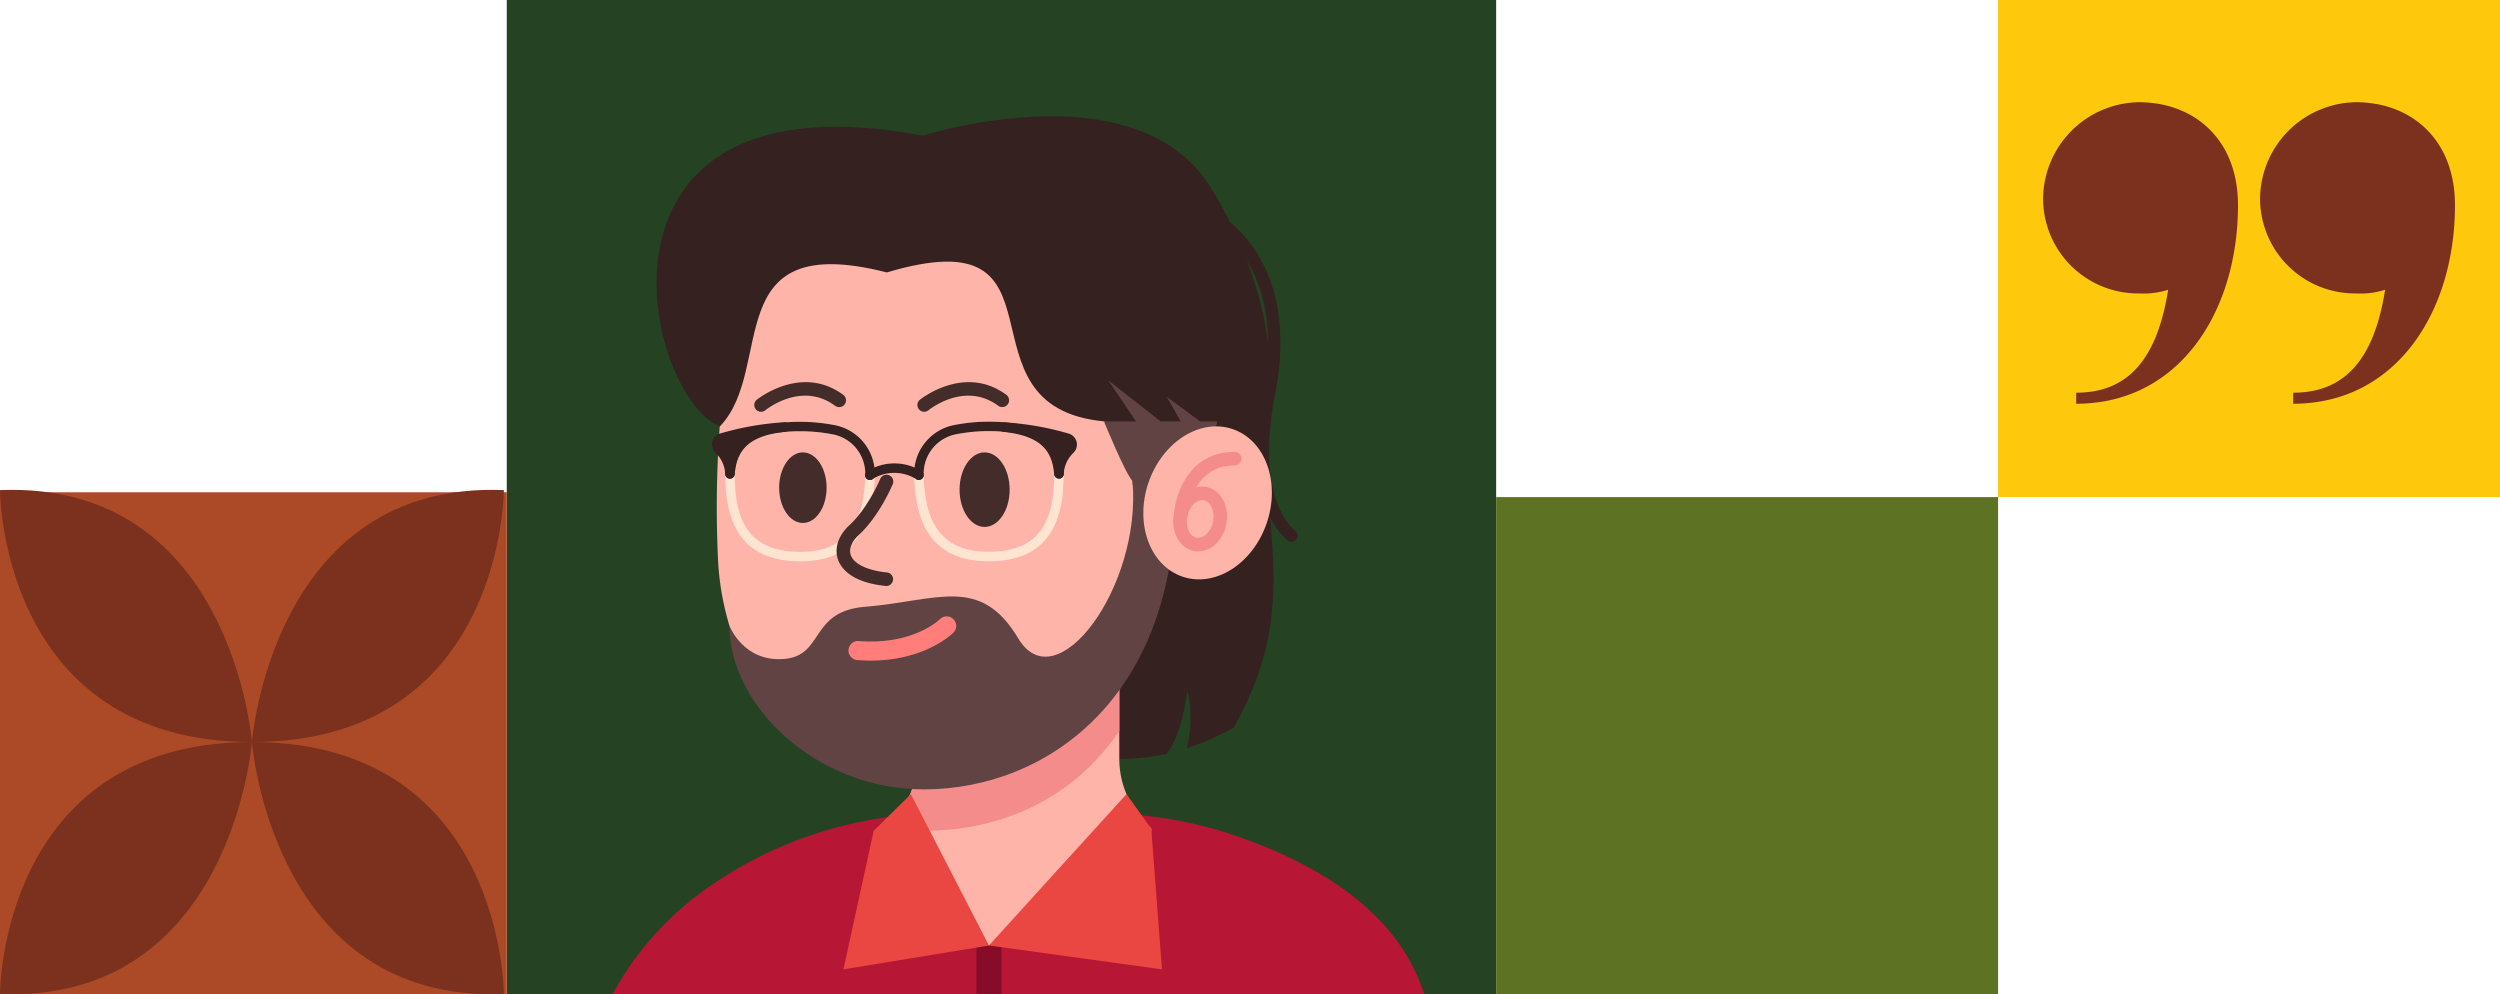
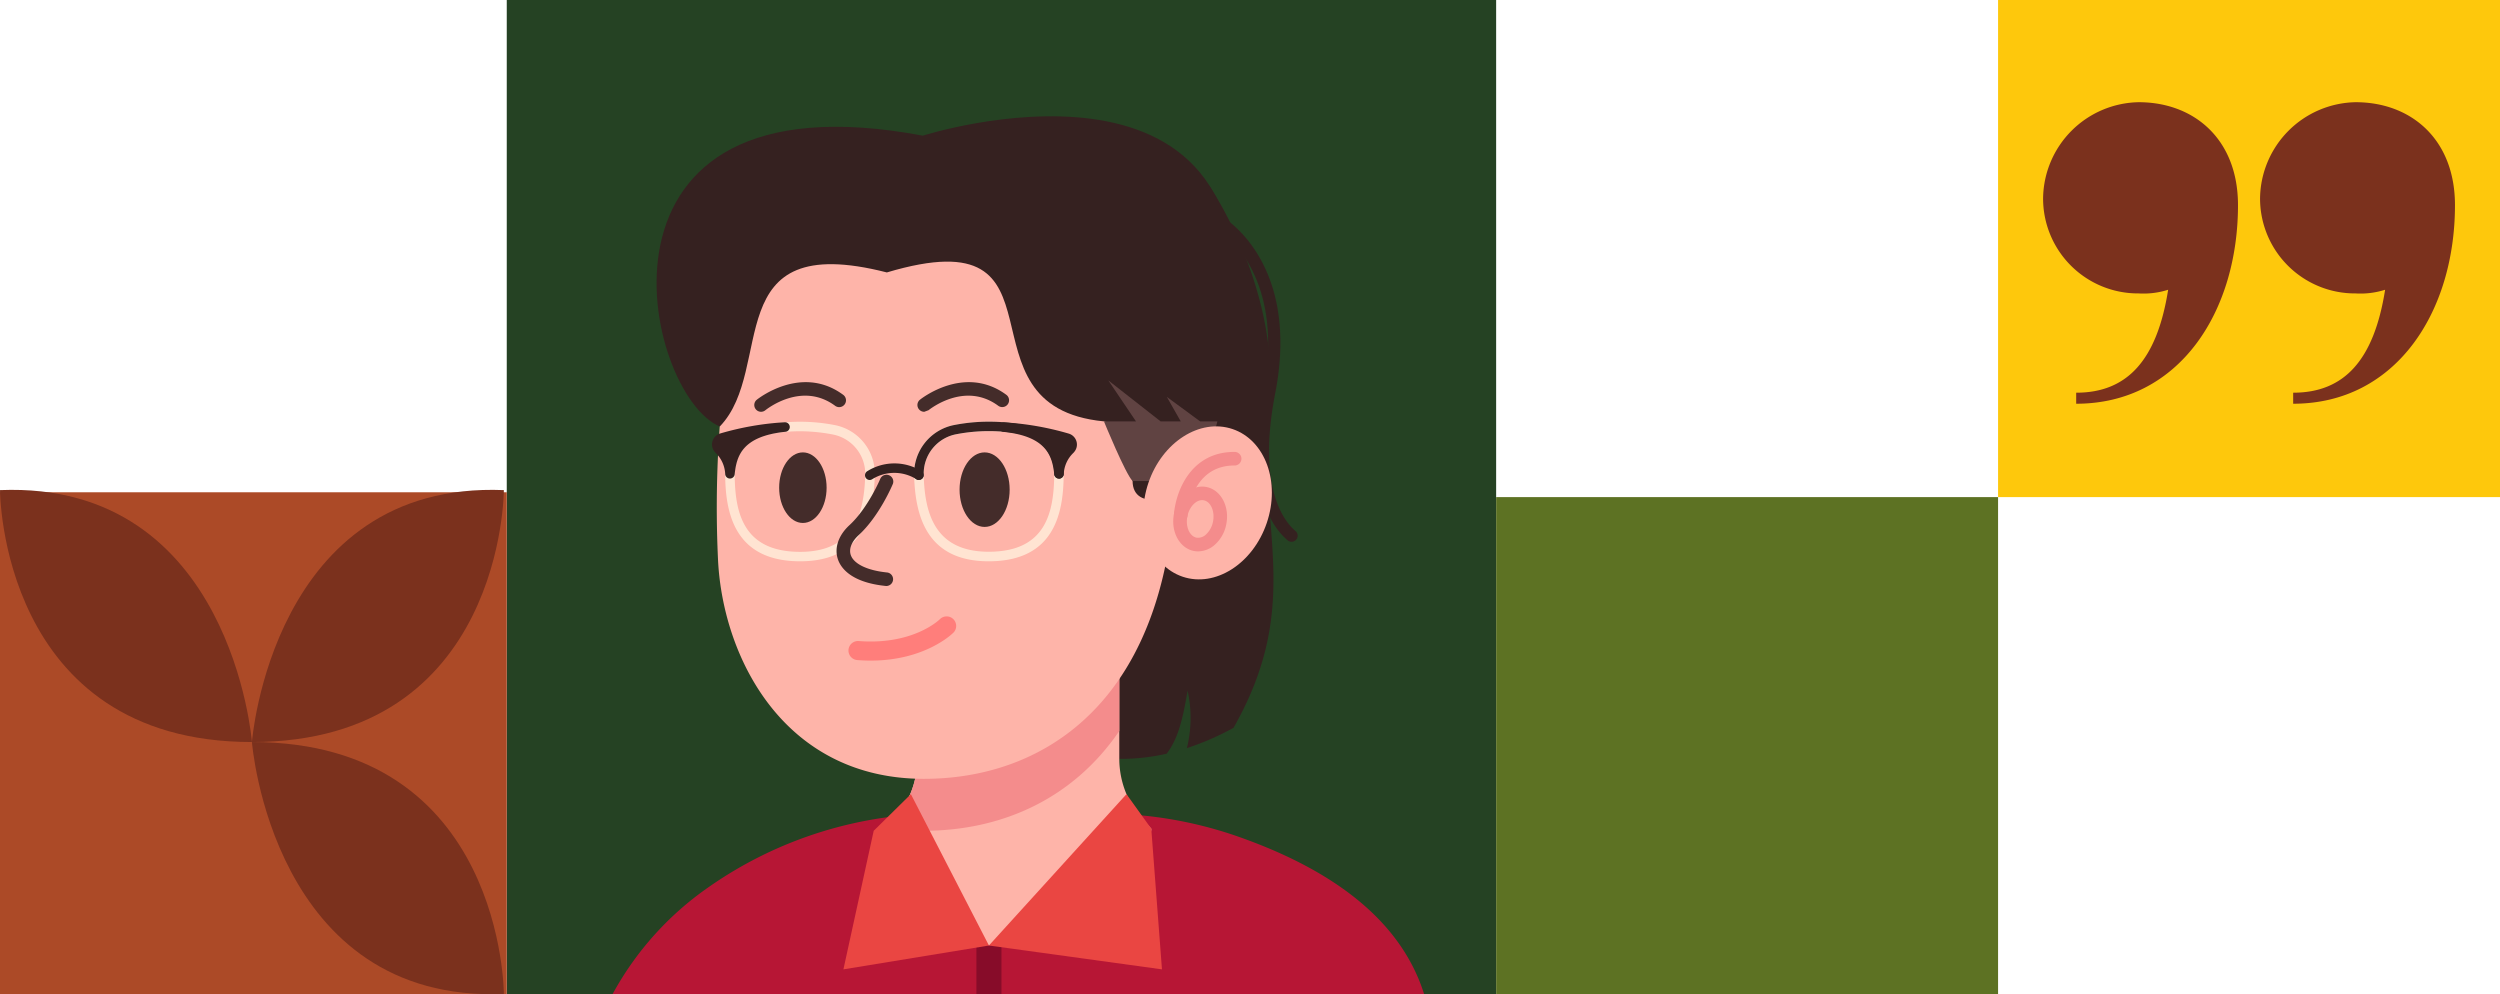
<svg xmlns="http://www.w3.org/2000/svg" width="518" height="206" viewBox="0 0 518 206">
  <g id="Group_59" data-name="Group 59" transform="translate(-749 -5545.809)">
    <rect id="Rectangle_137" data-name="Rectangle 137" width="205" height="206" transform="translate(1059 5751.809) rotate(180)" fill="#254223" />
    <rect id="Rectangle_147" data-name="Rectangle 147" width="103" height="104" transform="translate(1163 5648.809) rotate(90)" fill="#5d7223" />
    <rect id="Rectangle_148" data-name="Rectangle 148" width="103" height="104" transform="translate(1267 5545.809) rotate(90)" fill="#fec80c" />
    <rect id="Rectangle_149" data-name="Rectangle 149" width="104" height="105" transform="translate(854 5647.809) rotate(90)" fill="#ac4a27" />
    <g id="man" transform="translate(804.816 5513.909)">
      <path id="Path_247" data-name="Path 247" d="M293.761,87.847s14.825,21.592,12.206,45.867,7.426,40.214-7.335,66.2a56.663,56.663,0,0,1-9.664,4.211,26.112,26.112,0,0,0,.145-11.91c-.987,5.794-1.892,9.832-4.334,13.065-11.041,2.5-21.651.578-31.869-5.366,0,0-3.37-34.007,7.385-60.446S253.2,84.436,293.761,87.847Z" transform="translate(-98.859 -17.214)" fill="#352120" />
      <path id="Path_248" data-name="Path 248" d="M360.777,168.764a1.264,1.264,0,0,1-.819-.3c-3.543-3.01-8.913-11.041-5.039-30.982,4.9-25.221-9.8-33.916-9.955-34a1.261,1.261,0,1,1,1.246-2.192c.673.382,16.421,9.691,11.182,36.671-3.765,19.382,1.683,26.444,4.2,28.581a1.26,1.26,0,0,1-.814,2.219Z" transform="translate(-148.976 -24.607)" fill="#352120" />
      <path id="Path_249" data-name="Path 249" d="M318.7,197.32s4.234,51.66-25.2,53.415V197.32Z" transform="translate(-121.263 -77.056)" fill="#352120" />
      <path id="Path_250" data-name="Path 250" d="M239.268,411.12H71.1A64.393,64.393,0,0,1,90.918,389a84.3,84.3,0,0,1,49.032-15.312h32.4a85.008,85.008,0,0,1,27.808,4.575Q232.433,389.438,239.268,411.12Z" transform="translate(0 -173.22)" fill="#b71635" />
      <path id="Path_251" data-name="Path 251" d="M236.9,420.16h5.189v16.3H236.9Z" transform="translate(-90.402 -198.558)" fill="#870c29" />
      <path id="Path_252" data-name="Path 252" d="M243.888,319.916V295.9H202.05v24.016a18.865,18.865,0,0,1-5.213,13.017l-1.417,1.481c0,6.844,21.455,24.2,21.455,24.2s33.652-16.735,33.652-24.2l-1.414-1.478a18.868,18.868,0,0,1-5.225-13.02Z" transform="translate(-67.785 -130.806)" fill="#feb4a9" />
      <path id="Path_253" data-name="Path 253" d="M244.117,295.9v18.267c-9.936,14.552-25.011,20.664-40.473,20.678a45.48,45.48,0,0,1-7.8-.65l1.205-1.26a18.863,18.863,0,0,0,5.234-13.024V295.9Z" transform="translate(-68.014 -130.806)" fill="#f48c8c" />
      <path id="Path_254" data-name="Path 254" d="M120.233,134.095a230.316,230.316,0,0,0-1.364,38.486c1.091,20.391,13.893,45.148,42.67,45.13s56.249-21.151,51.651-78.813c-1.287-16.153-15.007-40.905-53.661-37.822C121.806,104.081,120.233,134.095,120.233,134.095Z" transform="translate(-25.899 -24.435)" fill="#feb4a9" />
      <path id="Path_255" data-name="Path 255" d="M137.968,224.081c-13.847,0-15.507-10.346-15.548-18.127a10.287,10.287,0,0,1,8.39-10.114,37.791,37.791,0,0,1,14.225,0,10.268,10.268,0,0,1,8.386,10.459C153.184,213.926,151.333,224.081,137.968,224.081Zm-.023-26.944a35.709,35.709,0,0,0-6.765.646,8.313,8.313,0,0,0-6.787,8.185c.045,7.99,1.692,16.157,13.574,16.157,11.51,0,13.247-8.486,13.474-15.88a8.3,8.3,0,0,0-6.776-8.449,36.088,36.088,0,0,0-6.721-.659Z" transform="translate(-27.982 -75.881)" fill="#ffe4d2" />
-       <path id="Path_256" data-name="Path 256" d="M152.435,207.257h-.027a.991.991,0,0,1-.96-1.019,8.3,8.3,0,0,0-6.776-8.449,35.858,35.858,0,0,0-13.483,0,8.313,8.313,0,0,0-6.789,8.186.985.985,0,1,1-1.969.009,10.287,10.287,0,0,1,8.39-10.114,37.79,37.79,0,0,1,14.225,0,10.268,10.268,0,0,1,8.386,10.459.991.991,0,0,1-1,.928Z" transform="translate(-27.987 -75.897)" fill="#352120" />
      <path id="Path_257" data-name="Path 257" d="M121.318,207.288c.455-4.438,2.16-8.727,11.428-9.668a58.6,58.6,0,0,0-13.161,2.274,1.379,1.379,0,0,0-.655,2.233A7.655,7.655,0,0,1,121.318,207.288Z" transform="translate(-25.894 -77.219)" fill="#352120" />
      <path id="Path_258" data-name="Path 258" d="M120.135,207.064a.987.987,0,0,1-.978-.91,6.479,6.479,0,0,0-2.01-4.438l-.136-.159a2.346,2.346,0,0,1-.591-1.56,2.374,2.374,0,0,1,1.714-2.274,59.522,59.522,0,0,1,13.383-2.324.991.991,0,0,1,.15,1.974c-8.968.909-10.146,5-10.546,8.79A.987.987,0,0,1,120.135,207.064Zm2.274-8.377q-1.819.418-3.738.955a.382.382,0,0,0-.282.368.391.391,0,0,0,.1.255l.136.155a11.678,11.678,0,0,1,1.364,1.778,8.89,8.89,0,0,1,2.428-3.511Z" transform="translate(-24.711 -76.009)" fill="#352120" />
      <path id="Path_259" data-name="Path 259" d="M223.954,224.066c-13.356,0-15.216-10.155-15.462-17.795a10.264,10.264,0,0,1,8.386-10.459,37.886,37.886,0,0,1,14.225,0,10.287,10.287,0,0,1,8.386,10.114C239.461,213.721,237.824,224.066,223.954,224.066Zm-6.694-26.308a8.3,8.3,0,0,0-6.78,8.449c.227,7.394,1.965,15.88,13.474,15.88,11.883,0,13.529-8.186,13.574-16.157a8.308,8.308,0,0,0-6.785-8.186,35.858,35.858,0,0,0-13.483,0Z" transform="translate(-74.909 -75.866)" fill="#ffe4d2" />
      <g id="Group_39" data-name="Group 39" transform="translate(80.225 55.997)">
        <path id="Path_260" data-name="Path 260" d="M209.509,207.223a.987.987,0,0,1-.987-.955,10.264,10.264,0,0,1,8.386-10.459,37.7,37.7,0,0,1,14.225,0,10.287,10.287,0,0,1,8.386,10.114.985.985,0,1,1-1.969-.009,8.308,8.308,0,0,0-6.785-8.186,35.858,35.858,0,0,0-13.483,0,8.3,8.3,0,0,0-6.78,8.449.987.987,0,0,1-.955,1.019Z" transform="translate(-155.15 -131.86)" fill="#352120" />
        <path id="Path_261" data-name="Path 261" d="M260.823,207.288c-.455-4.438-2.156-8.727-11.423-9.668a58.555,58.555,0,0,1,13.156,2.274,1.379,1.379,0,0,1,.655,2.233A7.615,7.615,0,0,0,260.823,207.288Z" transform="translate(-177.442 -133.216)" fill="#352120" />
        <path id="Path_262" data-name="Path 262" d="M259.636,207.091a.991.991,0,0,1-.982-.882c-.4-3.774-1.578-7.876-10.546-8.79a.987.987,0,0,1-.882-1.06,1,1,0,0,1,1.032-.91,59.522,59.522,0,0,1,13.383,2.324,2.374,2.374,0,0,1,1.714,2.274,2.347,2.347,0,0,1-.591,1.56l-.136.159a6.458,6.458,0,0,0-2.005,4.438,1,1,0,0,1-.978.91Zm-2.274-8.377a8.891,8.891,0,0,1,2.419,3.511,11.678,11.678,0,0,1,1.364-1.778l.136-.155a.368.368,0,0,0,.1-.255.382.382,0,0,0-.282-.368q-1.9-.537-3.738-.955Z" transform="translate(-176.255 -132.032)" fill="#352120" />
        <path id="Path_263" data-name="Path 263" d="M183.86,119.209c-32.11-3.111-4.889-42.829-44.98-30.86-35.221-9.009-23.011,19.9-34.611,31.919-15.88-6.68-30.914-73.989,42.074-60.259,0,0,71.7-22.97,64.33,41.01-1.473,12.76-4,22.947-7.449,28.727-3.552,5.953-13.4,8.3-13.429,1.819-.023-1.628-4.188-12.356-5.935-12.356Z" transform="translate(-91.166 -55.997)" fill="#352120" />
      </g>
-       <path id="Path_264" data-name="Path 264" d="M216.748,222.19c1.128,44.339-26.33,63.87-52.078,63.888-22.606,0-40.309-17.572-40.309-33.875.1.159,2.929,7.467,11.223,6.858,8.513-.623,5.271-9.882,16.862-10.819,15.007-1.21,23.879-6.662,31.76,6.553s25.612-10.723,23.67-32.606Z" transform="translate(-29.04 -90.616)" fill="#604342" />
      <path id="Path_265" data-name="Path 265" d="M318.506,184.82c-1.551,5.689-2,10.678-5.23,12.365H300.935C299.443,195.68,295,184.82,295,184.82h6.639l-5.73-8.49,10.832,8.49h4.175l-2.883-5.066,6.9,5.066Z" transform="translate(-122.081 -65.611)" fill="#604342" />
      <ellipse id="Ellipse_17" data-name="Ellipse 17" cx="16.148" cy="12.947" rx="16.148" ry="12.947" transform="translate(176.952 147.234) rotate(-71.275)" fill="#feb4a9" />
      <ellipse id="Ellipse_18" data-name="Ellipse 18" cx="4.916" cy="7.312" rx="4.916" ry="7.312" transform="translate(105.625 125.635)" fill="#442c2a" />
      <ellipse id="Ellipse_19" data-name="Ellipse 19" cx="5.189" cy="7.722" rx="5.189" ry="7.722" transform="translate(143.006 125.635)" fill="#442c2a" />
      <path id="Path_266" data-name="Path 266" d="M183.553,242.353h-.141c-7.3-.728-9.382-3.793-9.968-5.553-.773-2.319.123-4.952,2.392-7.04,3.861-3.552,6.394-9.6,6.417-9.664a1.41,1.41,0,0,1,2.6,1.078c-.114.273-2.8,6.689-7.112,10.655-1.455,1.337-2.046,2.824-1.628,4.093.623,1.869,3.456,3.229,7.581,3.638a1.405,1.405,0,0,1-.141,2.792Z" transform="translate(-55.654 -89.037)" fill="#442c2a" />
      <path id="Path_267" data-name="Path 267" d="M183.223,293.034q-1.364,0-2.824-.114a1.978,1.978,0,0,1,.309-3.943c11.187.882,16.649-4.307,16.876-4.548a1.978,1.978,0,0,1,2.788,2.806C200.117,287.491,194.451,293.034,183.223,293.034Z" transform="translate(-58.631 -124.257)" fill="#ff7e7b" />
-       <path id="Path_268" data-name="Path 268" d="M211.442,183.27a1.405,1.405,0,0,1-.91-2.492c.091-.073,9.218-7.444,17.917-1.019a1.412,1.412,0,0,1-1.674,2.274c-6.917-5.111-14.152.678-14.457.91A1.4,1.4,0,0,1,211.442,183.27Z" transform="translate(-75.744 -66.048)" fill="#442c2a" />
+       <path id="Path_268" data-name="Path 268" d="M211.442,183.27a1.405,1.405,0,0,1-.91-2.492c.091-.073,9.218-7.444,17.917-1.019a1.412,1.412,0,0,1-1.674,2.274c-6.917-5.111-14.152.678-14.457.91Z" transform="translate(-75.744 -66.048)" fill="#442c2a" />
      <path id="Path_269" data-name="Path 269" d="M137.112,183.27a1.405,1.405,0,0,1-.91-2.492c.091-.073,9.213-7.444,17.913-1.019a1.41,1.41,0,1,1-1.669,2.274c-6.917-5.111-14.152.678-14.457.91a1.41,1.41,0,0,1-.878.327Z" transform="translate(-35.216 -66.048)" fill="#442c2a" />
      <path id="Path_270" data-name="Path 270" d="M328.312,223.427h-.1a1.41,1.41,0,0,1-1.31-1.5c.3-4.516,3.306-13.011,12.51-13.011h.146a1.41,1.41,0,0,1,0,2.815h-.127c-8.872,0-9.677,9.959-9.709,10.387a1.405,1.405,0,0,1-1.414,1.305Z" transform="translate(-139.476 -83.38)" fill="#f48c8c" />
      <path id="Path_271" data-name="Path 271" d="M331.726,238.136a4.792,4.792,0,0,1-.883-.082c-2.992-.591-4.838-4.043-4.119-7.694s3.734-6.148,6.726-5.562,4.839,4.043,4.116,7.694a7.572,7.572,0,0,1-2.365,4.261A5.3,5.3,0,0,1,331.726,238.136Zm-2.233-7.235c-.409,2.1.455,4.093,1.9,4.393a2.378,2.378,0,0,0,1.96-.655,4.843,4.843,0,0,0,1.464-2.688c.409-2.1-.455-4.093-1.9-4.393S329.907,228.809,329.493,230.9Z" transform="translate(-139.293 -91.991)" fill="#f48c8c" />
      <path id="Path_272" data-name="Path 272" d="M187.13,217.593a.987.987,0,0,1-.482-1.851,10.586,10.586,0,0,1,11.164,0,.989.989,0,0,1-1.01,1.7,8.61,8.61,0,0,0-9.191,0A1.028,1.028,0,0,1,187.13,217.593Z" transform="translate(-62.724 -86.233)" fill="#352120" />
      <path id="Path_273" data-name="Path 273" d="M242.6,396.21l35.853,4.943-2.215-29.145L271.1,364.85Z" transform="translate(-93.51 -168.401)" fill="#ea4642" />
      <path id="Path_274" data-name="Path 274" d="M206.45,396.21l-30.15,4.943,6.276-28.713,7.7-7.59Z" transform="translate(-57.36 -168.401)" fill="#ea4642" />
    </g>
    <path id="Path_275" data-name="Path 275" d="M48.756-523.491A20.173,20.173,0,0,0,28.945-503.68a19.673,19.673,0,0,0,19.811,19.811,16.779,16.779,0,0,0,6.1-.762C52.566-470.153,46.47-463.3,35.8-463.3v2.286c21.335,0,33.527-19.049,33.527-41.146C69.329-515.871,60.186-523.491,48.756-523.491Zm44.956,0A20.173,20.173,0,0,0,73.9-503.68a19.673,19.673,0,0,0,19.811,19.811,16.779,16.779,0,0,0,6.1-.762C97.522-470.153,91.426-463.3,80.759-463.3v2.286c21.335,0,33.526-19.049,33.526-41.146C114.285-515.871,105.142-523.491,93.712-523.491Z" transform="translate(1143.385 6090.477)" fill="#7b311d" />
    <g id="Layer_x0020_1" transform="translate(749 5647.328)">
      <g id="_1693351340416" transform="translate(0 -0.02)">
        <g id="Group_4" data-name="Group 4" transform="translate(0 0)">
          <path id="Path_31" data-name="Path 31" d="M52.2,52.231S48.014-1.923,0,.032C0,.032,0,52.231,52.2,52.231Z" transform="translate(0 0.02)" fill="#7b311d" fill-rule="evenodd" />
          <path id="Path_32" data-name="Path 32" d="M323.1,52.231s4.184-54.154,52.2-52.2C375.3.032,375.3,52.231,323.1,52.231Z" transform="translate(-270.901 0.02)" fill="#7b311d" fill-rule="evenodd" />
        </g>
        <g id="Group_5" data-name="Group 5" transform="translate(0 52.25)">
-           <path id="Path_33" data-name="Path 33" d="M52.2,323.4S48.014,377.554,0,375.6C0,375.6,0,323.4,52.2,323.4Z" transform="translate(0 -323.4)" fill="#7b311d" fill-rule="evenodd" />
          <path id="Path_34" data-name="Path 34" d="M323.1,323.4s4.184,54.154,52.2,52.2C375.3,375.6,375.3,323.4,323.1,323.4Z" transform="translate(-270.901 -323.4)" fill="#7b311d" fill-rule="evenodd" />
        </g>
      </g>
    </g>
  </g>
</svg>